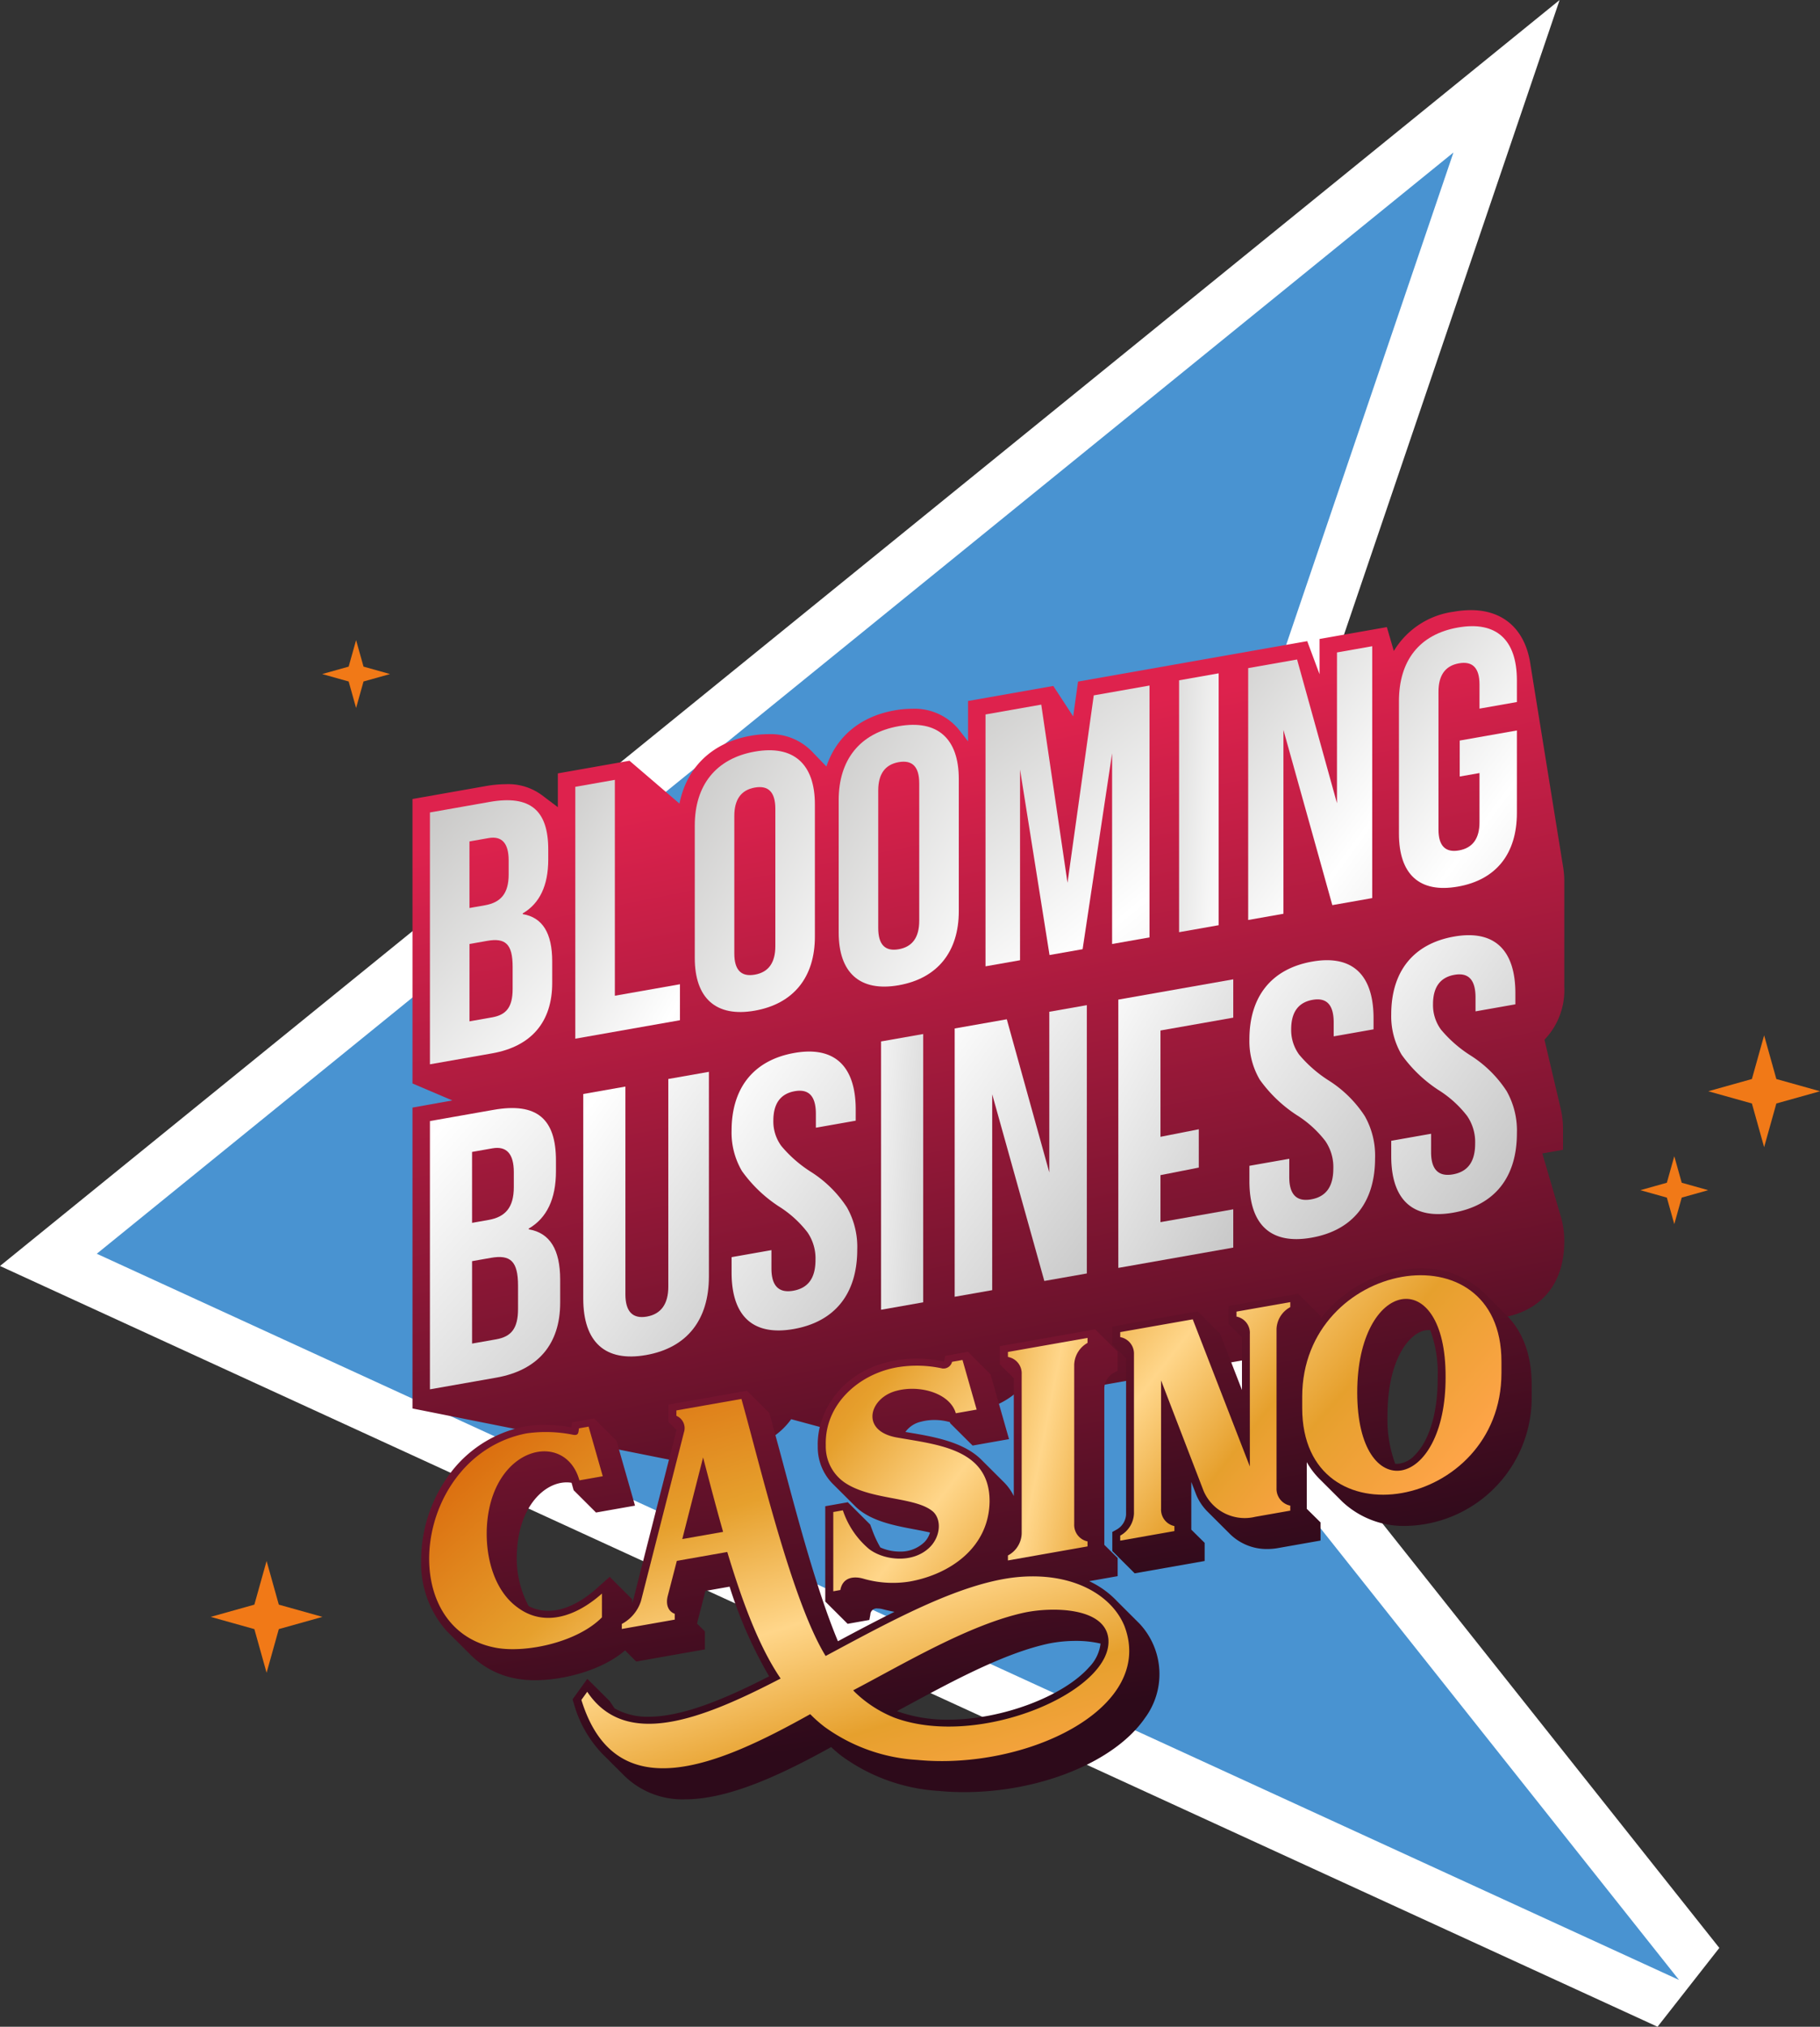
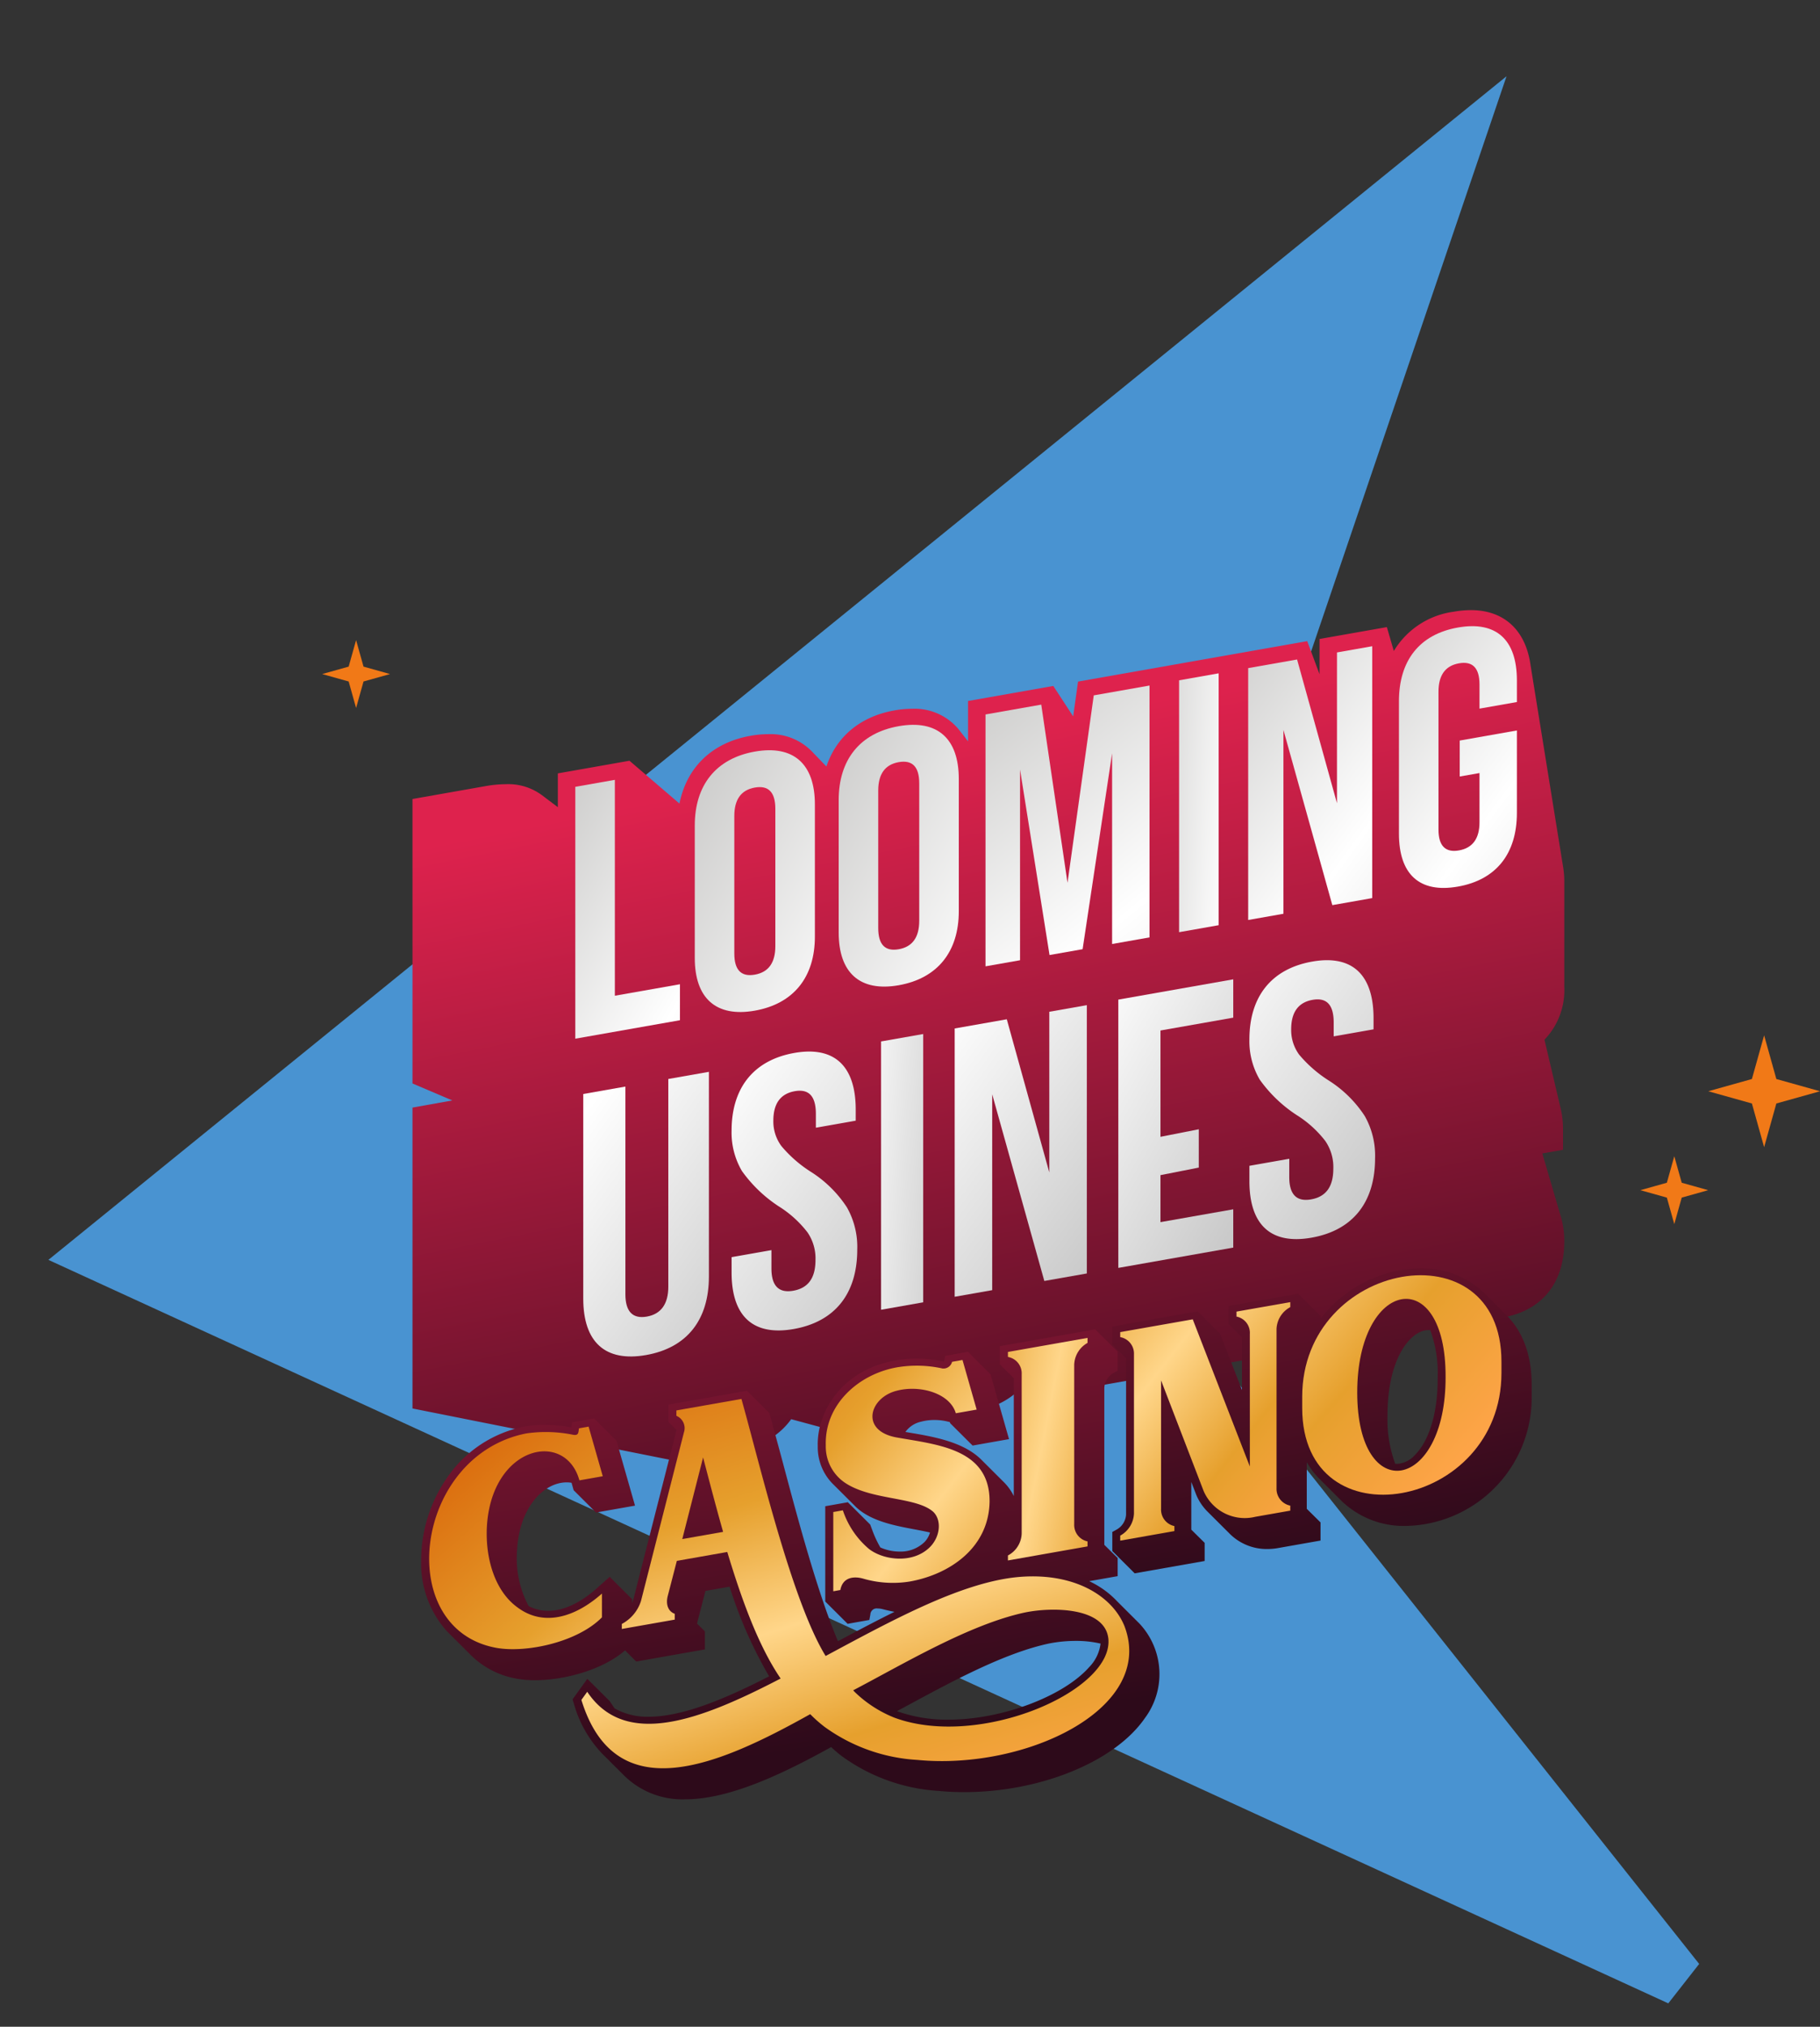
<svg xmlns="http://www.w3.org/2000/svg" xmlns:xlink="http://www.w3.org/1999/xlink" width="282.844" height="314.824" viewBox="0 0 282.844 314.824">
  <rect x="0" y="0" width="282.844" height="314.824" fill="#333333" stroke="none" />
  <defs>
    <linearGradient id="linear-gradient" x1=".388" x2=".675" y1=".142" y2="1.191" gradientUnits="objectBoundingBox">
      <stop offset=".031" stop-color="#de224d" />
      <stop offset=".999" stop-color="#2d0a1a" />
    </linearGradient>
    <linearGradient id="linear-gradient-2" x1="-.356" x2="1.789" y1="-.833" y2="2.747" gradientUnits="objectBoundingBox">
      <stop offset="0" stop-color="#a3a2a0" />
      <stop offset=".545" stop-color="#fff" />
      <stop offset="1" stop-color="#bababa" />
    </linearGradient>
    <linearGradient id="linear-gradient-3" x1="-.727" x2="1.78" y1="-.892" y2="2.76" xlink:href="#linear-gradient-2" />
    <linearGradient id="linear-gradient-4" x1="-.365" x2="1.819" y1="-.93" y2="2.681" xlink:href="#linear-gradient-2" />
    <linearGradient id="linear-gradient-5" x1="-.396" x2="1.788" y1="-.982" y2="2.629" xlink:href="#linear-gradient-2" />
    <linearGradient id="linear-gradient-6" x1="-.183" x2="1.416" y1="-.938" y2="2.429" xlink:href="#linear-gradient-2" />
    <linearGradient id="linear-gradient-7" x1="-2.419" x2="4.212" y1="-1.108" y2="2.545" xlink:href="#linear-gradient-2" />
    <linearGradient id="linear-gradient-8" x1="-.454" x2="1.66" y1="-1.058" y2="2.395" xlink:href="#linear-gradient-2" />
    <linearGradient id="linear-gradient-9" x1="-.536" x2="1.688" y1="-1.183" y2="2.429" xlink:href="#linear-gradient-2" />
    <linearGradient id="linear-gradient-10" x1="-.935" x2="1.079" y1="-1.799" y2="1.562" xlink:href="#linear-gradient-2" />
    <linearGradient id="linear-gradient-11" x1="-.903" x2="1.185" y1="-1.808" y2="1.513" xlink:href="#linear-gradient-2" />
    <linearGradient id="linear-gradient-12" x1="-.99" x2="1.097" y1="-1.91" y2="1.48" xlink:href="#linear-gradient-2" />
    <linearGradient id="linear-gradient-13" x1="-3.993" x2="2.232" y1="-1.974" y2="1.454" xlink:href="#linear-gradient-2" />
    <linearGradient id="linear-gradient-14" x1="-.956" x2="1.029" y1="-1.878" y2="1.364" xlink:href="#linear-gradient-2" />
    <linearGradient id="linear-gradient-15" x1="-1.21" x2="1.073" y1="-1.954" y2="1.322" xlink:href="#linear-gradient-2" />
    <linearGradient id="linear-gradient-16" x1="-1.098" x2=".99" y1="-2.084" y2="1.305" xlink:href="#linear-gradient-2" />
    <linearGradient id="linear-gradient-17" x1="-1.127" x2=".96" y1="-2.132" y2="1.257" xlink:href="#linear-gradient-2" />
    <linearGradient id="linear-gradient-18" x1="-.197" x2=".591" y1="-1.968" y2=".956" xlink:href="#linear-gradient" />
    <linearGradient id="linear-gradient-19" x1=".162" x2=".61" y1="-1.021" y2=".877" xlink:href="#linear-gradient" />
    <linearGradient id="linear-gradient-20" x1="-.682" x2="1.019" y1="-.801" y2="1.071" gradientUnits="objectBoundingBox">
      <stop offset="0" stop-color="#da690c" />
      <stop offset=".329" stop-color="#e6a02d" />
      <stop offset=".561" stop-color="#ffd68a" />
      <stop offset=".778" stop-color="#e6a02d" />
      <stop offset=".987" stop-color="#fea448" />
    </linearGradient>
    <linearGradient id="linear-gradient-21" x1="-.383" x2="1.383" y1="-.4" y2="1.53" xlink:href="#linear-gradient-20" />
    <linearGradient id="linear-gradient-22" x1="-1.599" x2="2.034" y1="-.659" y2="1.347" xlink:href="#linear-gradient-20" />
    <linearGradient id="linear-gradient-23" x1="-.718" x2=".734" y1="-1.206" y2=".828" xlink:href="#linear-gradient-20" />
    <linearGradient id="linear-gradient-24" x1=".259" x2="1.925" y1=".127" y2="2.133" xlink:href="#linear-gradient-20" />
    <linearGradient id="linear-gradient-25" x1=".114" x2=".642" y1="-.147" y2="1.062" xlink:href="#linear-gradient-20" />
    <style> .cls-2{fill:#f17917} </style>
  </defs>
  <g id="Logo_Footer" transform="translate(15.041 23.69)">
    <g id="Fond">
      <g id="Tracé_35" fill="#4993d1" stroke="none">
        <path d="M244.225 287.498L-1.668 174.696l-5.853-2.685 5-4.057L208.318-3.106l10.771-8.74-4.464 13.133-56.355 165.798 90.756 114.29-4.8 6.123z" />
-         <path fill="#fff" d="M210.837 0L0 171.06l245.892 112.802-92.112-115.998L210.837 0m16.502-23.69l-8.928 26.265-55.653 163.731 89.4 112.581-9.601 12.246L-3.336 178.331l-11.705-5.37 10-8.114L205.798-6.213l21.542-17.478z" />
      </g>
    </g>
    <g id="Etoiles" transform="translate(17.702 75.743)">
      <g id="Groupe_19">
        <path id="Tracé_36" d="M214.739 452.951l-1.155 4.116-4.116 1.155 4.116 1.155 1.155 4.116 1.155-4.116 4.116-1.155-4.116-1.155z" class="cls-2" transform="translate(-192.142 -452.951)" />
-         <path id="Tracé_37" d="M114.545 1308.334l-1.9 6.784-6.784 1.9 6.784 1.9 1.9 6.784 1.9-6.784 6.784-1.9-6.784-1.9z" class="cls-2" transform="translate(-105.858 -1165.295)" />
        <path id="Tracé_38" d="M1439.81 932.378l-1.155 4.116-4.117 1.155 4.117 1.155 1.155 4.116 1.155-4.116 4.116-1.155-4.116-1.155z" class="cls-2" transform="translate(-1212.354 -852.207)" />
        <path id="Tracé_39" d="M1508.173 826.866l-1.9-6.784-1.9 6.784-6.784 1.9 6.784 1.9 1.9 6.784 1.9-6.784 6.784-1.9z" class="cls-2" transform="translate(-1264.855 -758.69)" />
      </g>
    </g>
    <g id="Blooming_Business" transform="translate(49.059 71.084)">
      <path id="Tracé_40" fill="url(#linear-gradient)" d="M444.807 427.722l-10.463 1.845v5.473l-1.914-5.135-35.615 6.28-.759 5.415v-.008l-3.09-4.728-13.248 2.336v6.264l-1.546-1.969a8.916 8.916 0 0 0-7.183-3.084 15.6 15.6 0 0 0-2.692.249c-5.323.939-9.043 4.08-10.589 8.717l-.008-.008-2.034-2.107a8.973 8.973 0 0 0-7.045-2.907 15.6 15.6 0 0 0-2.692.249c-5.989 1.056-9.94 4.906-11.057 10.532l-7.768-6.655-11.134 1.963v5.25l-2.479-1.868a8.782 8.782 0 0 0-5.618-1.7 18.343 18.343 0 0 0-3.156.3l-11.337 2v44.187l6.191 2.636-6.191 1.108v46.739l40.648 8.1 10.521-1.855a11.262 11.262 0 0 0 7.687-4.581l6 1.624a8.835 8.835 0 0 0 2.608.373 12.958 12.958 0 0 0 2.237-.208 10.727 10.727 0 0 0 7.9-5.275l5.2 1.776a8.79 8.79 0 0 0 2.921.489 12.9 12.9 0 0 0 2.226-.207 11.615 11.615 0 0 0 6.178-2.979l2.3 1.01 17.707-3.123v-2.224l3.033 1.689 26.769-4.72v-3.156l.4.387a7.66 7.66 0 0 0 5.4 2.033 12.9 12.9 0 0 0 2.224-.206c4.241-.748 7.2-3.091 8.6-6.639l.471.7a7.336 7.336 0 0 0 6.241 3.051 12.893 12.893 0 0 0 2.226-.207c6.038-1.065 9.5-5.355 9.5-11.77a13.365 13.365 0 0 0-.611-4.149l-2.8-9.548 3.22-.567v-3.037a14.15 14.15 0 0 0-.379-3.414l-2.507-10.649a11.112 11.112 0 0 0 3.08-8.225v-16.362a13.653 13.653 0 0 0-.158-2.095l-5.088-31.505c-.741-5.394-4.087-8.541-9.267-8.541a15.424 15.424 0 0 0-2.667.247 12.838 12.838 0 0 0-9.312 6.1z" transform="translate(-293.376 -425.086)" />
      <g id="Groupe_22" transform="translate(2.715 2.493)">
        <g id="Groupe_20">
-           <path id="Tracé_41" fill="url(#linear-gradient-2)" d="M309.614 642.7v-39.12l9.277-1.636c6.317-1.114 9.111 1.3 9.111 7.393v1.563c0 4.023-1.34 6.831-3.968 8.357v.112c3.074.518 4.583 2.935 4.583 7.352v3.354c0 6.035-3.24 9.848-9.334 10.923zm6.148-24.278l2.4-.424c2.46-.434 3.688-1.824 3.688-4.787v-2.18c0-2.683-1.06-3.836-3.129-3.471l-2.963.522zm0 17.605l3.52-.621c2.18-.384 3.186-1.567 3.186-4.418v-3.409c0-3.577-1.117-4.554-3.968-4.052l-2.737.483z" transform="translate(-309.614 -574.644)" />
          <path id="Tracé_42" fill="url(#linear-gradient-3)" d="M444.708 622.942v-39.124l6.148-1.084v33.535l10.117-1.784v5.588z" transform="translate(-422.117 -558.865)" />
          <path id="Tracé_43" fill="url(#linear-gradient-4)" d="M555.743 566.9c0-6.26 3.3-10.418 9.332-11.482s9.334 1.931 9.334 8.191v20.568c0 6.26-3.3 10.418-9.334 11.483s-9.332-1.932-9.332-8.191zm12.52-2.6q0-3.857-3.188-3.295t-3.186 4.419v21.35q0 3.854 3.186 3.293t3.188-4.417z" transform="translate(-514.585 -535.937)" />
          <path id="Tracé_44" fill="url(#linear-gradient-5)" d="M689.5 543.31c0-6.26 3.3-10.418 9.332-11.482s9.334 1.931 9.334 8.191v20.568c0 6.26-3.3 10.418-9.334 11.482s-9.332-1.932-9.332-8.191zm12.52-2.6q0-3.857-3.188-3.295t-3.185 4.419v21.351q0 3.853 3.185 3.293t3.188-4.417z" transform="translate(-625.977 -516.295)" />
          <path id="Tracé_45" fill="url(#linear-gradient-6)" d="M825.944 538.737v-39.124l8.663-1.527 4.08 27.674 4.08-29.112 8.665-1.528v39.124l-5.814 1.025v-29.623l-4.583 30.43-5.142.907-4.583-28.814v29.622z" transform="translate(-739.602 -485.901)" />
          <path id="Tracé_46" fill="url(#linear-gradient-7)" d="M1005.846 524v-39.126l6.148-1.084v39.124z" transform="translate(-889.421 -476.466)" />
          <path id="Tracé_47" fill="url(#linear-gradient-8)" d="M1070.059 501.142v-39.124l7.6-1.34 6.2 22.325v-23.419l5.477-.966v39.124l-6.2 1.094-7.6-27.219v28.559z" transform="translate(-942.896 -455.504)" />
          <path id="Tracé_48" fill="url(#linear-gradient-9)" d="M1210.173 451.657c0-6.317 3.186-10.4 9.165-11.453s9.166 1.9 9.166 8.221v3.352l-5.812 1.025v-3.743q0-3.857-3.188-3.295t-3.186 4.419v21.405c0 2.514 1.062 3.613 3.186 3.238s3.188-1.848 3.188-4.362v-7.657l-3.074.542v-5.589l8.886-1.567v12.8c0 6.314-3.186 10.4-9.166 11.453s-9.165-1.906-9.165-8.221z" transform="translate(-1059.58 -439.995)" />
        </g>
        <g id="Groupe_21" transform="translate(0 47.995)">
-           <path id="Tracé_49" fill="url(#linear-gradient-10)" d="M309.614 931.272V889.6l9.882-1.742c6.729-1.186 9.705 1.386 9.705 7.875v1.667c0 4.285-1.428 7.276-4.227 8.9v.119c3.275.552 4.882 3.127 4.882 7.831v3.573c0 6.428-3.452 10.491-9.943 11.635zm6.549-25.861l2.559-.451c2.62-.462 3.929-1.943 3.929-5.1v-2.322c0-2.858-1.129-4.089-3.333-3.7l-3.156.557zm0 18.753l3.75-.661c2.322-.409 3.393-1.67 3.393-4.707v-3.631c0-3.81-1.19-4.851-4.227-4.316l-2.916.514z" transform="translate(-309.614 -860.723)" />
          <path id="Tracé_50" fill="url(#linear-gradient-11)" d="M452.1 857.4l6.549-1.155v32.269c0 2.678 1.129 3.849 3.333 3.46s3.335-1.958 3.335-4.636v-32.271l6.309-1.112v31.794c0 6.726-3.393 11.077-9.763 12.2s-9.763-2.031-9.763-8.757z" transform="translate(-428.272 -832.726)" />
          <path id="Tracé_51" fill="url(#linear-gradient-12)" d="M589.96 869.428v-2.383l6.193-1.092v2.858c0 2.678 1.132 3.848 3.393 3.449 2.322-.409 3.454-1.978 3.454-4.776a7.16 7.16 0 0 0-1.251-4.3 16.949 16.949 0 0 0-4.465-4.034 21.448 21.448 0 0 1-5.715-5.484 11.765 11.765 0 0 1-1.61-6.265c0-6.607 3.393-10.956 9.766-12.079 6.251-1.1 9.526 2.07 9.526 8.8v1.726l-6.193 1.092v-2.143c0-2.739-1.071-3.92-3.275-3.531s-3.333 1.9-3.333 4.577a6.438 6.438 0 0 0 1.251 3.946 19.88 19.88 0 0 0 4.523 3.965 18.464 18.464 0 0 1 5.657 5.552 12.445 12.445 0 0 1 1.607 6.564c0 6.845-3.454 11.206-9.882 12.34-6.371 1.119-9.646-2.056-9.646-8.782z" transform="translate(-543.08 -817.028)" />
          <path id="Tracé_52" fill="url(#linear-gradient-13)" d="M728.88 861.666V819.99l6.549-1.155v41.676z" transform="translate(-658.769 -803.479)" />
          <path id="Tracé_53" fill="url(#linear-gradient-14)" d="M797.281 837.32v-41.676l8.1-1.428L811.987 818v-24.949l5.834-1.029V833.7l-6.607 1.165-8.1-28.994v30.422z" transform="translate(-715.732 -781.15)" />
          <path id="Tracé_54" fill="url(#linear-gradient-15)" d="M949.376 812.853v-41.675l17.862-3.149v5.953l-11.312 1.995v16.515l5.956-1.173v5.953l-5.956 1.173v7.3l11.312-1.995v5.95z" transform="translate(-842.394 -761.168)" />
          <path id="Tracé_55" fill="url(#linear-gradient-16)" d="M1071.206 784.571v-2.383l6.193-1.092v2.858c0 2.678 1.132 3.848 3.393 3.449 2.322-.41 3.454-1.979 3.454-4.776a7.158 7.158 0 0 0-1.251-4.3 16.943 16.943 0 0 0-4.465-4.034 21.44 21.44 0 0 1-5.715-5.483 11.764 11.764 0 0 1-1.61-6.266c0-6.607 3.393-10.956 9.766-12.079 6.251-1.1 9.526 2.07 9.526 8.8v1.726l-6.193 1.092v-2.143c0-2.739-1.071-3.92-3.275-3.531s-3.333 1.9-3.333 4.577a6.454 6.454 0 0 0 1.249 3.947 19.964 19.964 0 0 0 4.525 3.965 18.46 18.46 0 0 1 5.657 5.552 12.446 12.446 0 0 1 1.607 6.564c0 6.845-3.454 11.206-9.885 12.34-6.368 1.118-9.643-2.054-9.643-8.783z" transform="translate(-943.851 -746.361)" />
-           <path id="Tracé_56" fill="url(#linear-gradient-17)" d="M1203.008 761.331v-2.383l6.193-1.092v2.858c0 2.678 1.132 3.848 3.394 3.45 2.322-.41 3.454-1.979 3.454-4.776a7.161 7.161 0 0 0-1.25-4.3 16.954 16.954 0 0 0-4.465-4.034 21.452 21.452 0 0 1-5.716-5.483 11.768 11.768 0 0 1-1.609-6.266c0-6.607 3.393-10.956 9.766-12.079 6.251-1.1 9.526 2.07 9.526 8.8v1.726l-6.193 1.092V736.7c0-2.739-1.071-3.919-3.275-3.531s-3.333 1.9-3.333 4.577a6.438 6.438 0 0 0 1.251 3.946 19.876 19.876 0 0 0 4.523 3.965 18.467 18.467 0 0 1 5.657 5.552 12.448 12.448 0 0 1 1.607 6.564c0 6.845-3.454 11.206-9.882 12.34-6.373 1.119-9.648-2.056-9.648-8.782z" transform="translate(-1053.613 -727.007)" />
        </g>
      </g>
    </g>
    <g id="Casino" transform="translate(50.406 173.323)">
      <g id="Groupe_23">
        <path id="Tracé_57" fill="url(#linear-gradient-18)" d="M1001.505 1040.219a13.95 13.95 0 0 0-9.775-3.734 20.035 20.035 0 0 0-15.562 7.826v-.418l-3.477-3.466-10.807 1.906v2.817l2.072 2.047v8.19l-3.03-7.8-.364-.938-3.477-3.466-13.275 2.341v2.817l2.137 2.115v24.286a2.881 2.881 0 0 1-1.5 2.343l-.639.348v2.966l3.476 3.466 10.872-1.917v-2.819l-2.072-2.047v-7.407l.762 1.98a8.169 8.169 0 0 0 1.667 2.533l3.453 3.443a8.139 8.139 0 0 0 5.93 2.457 9.641 9.641 0 0 0 1.836-.18l6.432-1.134v-2.819l-2.137-2.115v-7.251a12.135 12.135 0 0 0 2.092 2.723l3.453 3.443a13.942 13.942 0 0 0 9.782 3.746 19.926 19.926 0 0 0 19.627-20.151v-1.75c0-5.071-1.634-8.607-4.025-10.932zm-14.935 19.171c0-9.185 3.725-13.316 6.369-13.316a2.629 2.629 0 0 1 .283.016 19.518 19.518 0 0 1 1.153 7.409c.02 5.344-1.274 9.714-3.551 12a4.014 4.014 0 0 1-2.767 1.36 2.522 2.522 0 0 1-.288-.026 19.843 19.843 0 0 1-1.199-7.443z" transform="translate(-836.391 -1036.485)" />
        <path id="Tracé_58" fill="url(#linear-gradient-19)" d="M409.605 1135.4a14.134 14.134 0 0 0-4.346-3.131l4.421-.78v-2.819l-2.072-2.047v-24.363a2.791 2.791 0 0 1 1.434-2.334l.639-.348v-2.965l-3.477-3.439v-.027l-14.824 2.614v2.836l2.16 2.138v18.307a8.059 8.059 0 0 0-1.488-2.1l-3.452-3.442c-2.807-2.882-7.55-3.679-11.368-4.321l-.536-.092a4.085 4.085 0 0 1 2.413-1.588 8.162 8.162 0 0 1 2.115-.269 8.8 8.8 0 0 1 2.385.334l.05.173 3.477 3.466 5.663-1-2.88-10.077-3.5-3.489-3.537.624-.16.828a.3.3 0 0 1-.118.054 20.08 20.08 0 0 0-4.206-.447 18.679 18.679 0 0 0-3.236.278c-8.163 1.439-12.26 7.814-12.088 13.368a8.1 8.1 0 0 0 2.222 5.695l3.454 3.443a8.047 8.047 0 0 0 1.626 1.308c2.246 1.394 5.133 1.94 7.68 2.421.856.162 1.693.321 2.465.5a3.6 3.6 0 0 1-.85 1.474 5.323 5.323 0 0 1-3.882 1.488 7.389 7.389 0 0 1-2.983-.638 16.583 16.583 0 0 1-1.225-2.605l-.357-.955-3.477-3.465-3.506.618v14.8l3.477 3.466 3.374-.6.156-.834a.983.983 0 0 1 1.136-.947 3.235 3.235 0 0 1 .836.121c.63.162 1.215.292 1.776.4-2.916 1.437-5.861 3-8.786 4.565-3.22-7.691-6.217-18.941-8.536-27.651-.656-2.465-2.118-7.788-2.118-7.788l-3.477-3.466-12.211 2.153v2.681l1.252 1.243a1.463 1.463 0 0 1-.041.2l-6.679 26.209a3.309 3.309 0 0 1-.184.49v-.607l-3.477-3.466-2.04 1.812c-2.554 2.27-5.158 3.469-7.528 3.469a6.487 6.487 0 0 1-3.033-.745 15.906 15.906 0 0 1-1.8-8.663c.389-6.849 4.261-10.547 7.707-10.547a4.566 4.566 0 0 1 .767.064l.324 1.153 3.477 3.466 6.062-1.069-2.88-10.077-3.477-3.466-3.408.6-.149.77a25.12 25.12 0 0 0-4.186-.369 17.368 17.368 0 0 0-3 .242 19.007 19.007 0 0 0-12.077 7.915 22.634 22.634 0 0 0-4.06 12.959A15.78 15.78 0 0 0 305.4 1140l3.453 3.443a13.4 13.4 0 0 0 7.6 4 16 16 0 0 0 2.679.21c4.291 0 10.311-1.456 14-4.631l1.727 1.728 10.678-1.883v-2.8l-1.2-1.182a2.736 2.736 0 0 1 .062-.389l1.222-4.715 3.754-.662a68.124 68.124 0 0 0 6.143 13.933c-6.257 3.2-13.2 6.274-18.709 6.274a10.394 10.394 0 0 1-5.315-1.3l-.753-1.125-3.477-3.466-2.293 3.188.179.581a18.441 18.441 0 0 0 4.409 7.845l3.454 3.443a12.884 12.884 0 0 0 9.477 3.661c6.935 0 15.29-4.03 22.672-8.116a18.874 18.874 0 0 0 1.736 1.47 28.533 28.533 0 0 0 15 5.344c1.269.123 2.592.185 3.923.185 11.867 0 23.418-4.726 28.089-11.492a11.46 11.46 0 0 0-.852-14.7zm-4.332 10.2c-4.042 4.587-13.64 8.181-21.849 8.181a23.072 23.072 0 0 1-8.008-1.306l-.034-.014 1.673-.9c7.051-3.811 15.044-8.13 21.945-9.607a21.5 21.5 0 0 1 4.2-.409 16.52 16.52 0 0 1 3.826.42 6.333 6.333 0 0 1-1.752 3.635z" transform="translate(-301.435 -1083.671)" />
      </g>
      <g id="Groupe_24" transform="translate(1.249 1.076)">
        <path id="Tracé_59" fill="url(#linear-gradient-20)" d="M959.56 1102.683v.778l-8.421 1.485v-.778a4.11 4.11 0 0 0 2.137-3.42V1076a2.6 2.6 0 0 0-2.137-2.668v-.776l11.271-1.987 8.874 22.856v-20.6a2.565 2.565 0 0 0-2.073-2.679v-.776l8.356-1.473v.776a4.029 4.029 0 0 0-2.137 3.422v24.746a2.651 2.651 0 0 0 2.137 2.666v.778l-5.44.959a6.955 6.955 0 0 1-8.032-4.024l-6.608-17.168v19.953a2.611 2.611 0 0 0 2.073 2.678z" transform="translate(-843.743 -1063.721)" />
        <path id="Tracé_60" fill="url(#linear-gradient-21)" d="M678.632 1157.546v-12.309l1.49-.263a13.319 13.319 0 0 0 4.081 6.018c2.267 1.739 6.867 2.353 9.523-.382 1.554-1.636 1.748-4.131.454-5.392-2.592-2.328-9.328-1.788-13.474-4.361a6.787 6.787 0 0 1-3.239-5.972c-.2-6.313 5.052-11.061 11.076-12.123a18.43 18.43 0 0 1 7.061.181 1.377 1.377 0 0 0 1.49-1.039l1.62-.285 2.2 7.707-3.239.571c-.907-3.142-5.636-4.447-9.2-3.494-4.275 1.077-5.765 6.328.194 7.285 6.219 1.1 14.252 1.761 14.252 9.859-.065 7.2-6.154 11.384-12.437 12.492a16.48 16.48 0 0 1-7.255-.469c-1.3-.354-3.109-.293-3.5 1.783z" transform="translate(-615.829 -1108.458)" />
        <path id="Tracé_61" fill="url(#linear-gradient-22)" d="M859.152 1101.9a4.028 4.028 0 0 0-2.073 3.411v24.746a2.61 2.61 0 0 0 2.073 2.677v.778l-12.373 2.182v-.778a3.988 3.988 0 0 0 2.137-3.42v-24.746a2.586 2.586 0 0 0-2.137-2.668v-.776l12.373-2.182z" transform="translate(-756.834 -1091.391)" />
        <path id="Tracé_62" fill="url(#linear-gradient-23)" d="M1151.234 1056.337v1.75c0 21.247-30.964 26.707-30.964 5.46v-1.75c0-21.182 30.964-26.642 30.964-5.46zm-8.681 2.374c.065-17.7-13.733-15.264-13.733 2.422 0 17.749 13.798 15.316 13.733-2.422z" transform="translate(-984.591 -1042.92)" />
        <path id="Tracé_63" fill="url(#linear-gradient-24)" d="M322.667 1211.636c3.951 2.931 8.809 1.62 13.085-2.178v3.692c-3.757 3.838-11.66 5.554-16.324 4.757-16.195-2.844-12.956-29.909 4.6-33.33a21.257 21.257 0 0 1 7.061.181c1.1.259.971-.3 1.1-.97l1.49-.262 2.2 7.707-3.628.64c-2.2-7.9-13.668-5.363-14.38 7.2-.257 4.903 1.229 10.017 4.796 12.563z" transform="translate(-308.901 -1160.013)" />
        <path id="Tracé_64" fill="url(#linear-gradient-25)" d="M502.6 1213.906a27.249 27.249 0 0 1-14.38-5.108 20.944 20.944 0 0 1-2.267-2c-14.057 7.856-30.252 15.051-35.562-2.215l.907-1.261c5.895 8.806 17.424 4.506 30.057-2.061-3.433-5.031-6.025-12.153-8.292-19.657l-7.838 1.382-1.426 5.5c-.324 1.352.13 2.373 1.1 2.72v.907l-8.227 1.451v-.778a6.145 6.145 0 0 0 2.98-3.568l6.672-26.181a2.073 2.073 0 0 0-1.166-2.58v-.841l10.106-1.782c2.914 10.369 7.837 31.4 13.085 39.928 10.624-5.7 21.571-11.707 30.51-12.311 8.291-.555 14.057 3.027 15.936 7.683 4.862 12.813-15.348 22.402-32.195 20.772zm-30.186-35.424c-1.1-3.886-2.137-7.849-3.109-11.564l-3.235 12.682zm59.855 16.459c-.648-4.744-8.68-4.817-12.956-3.934-8.615 1.844-18.85 7.988-26.688 12.09.13.108.194.225.324.331a18.931 18.931 0 0 0 6.089 3.916c13.284 4.912 34.272-4.229 33.235-12.403z" transform="translate(-426.734 -1138.619)" />
      </g>
    </g>
  </g>
</svg>